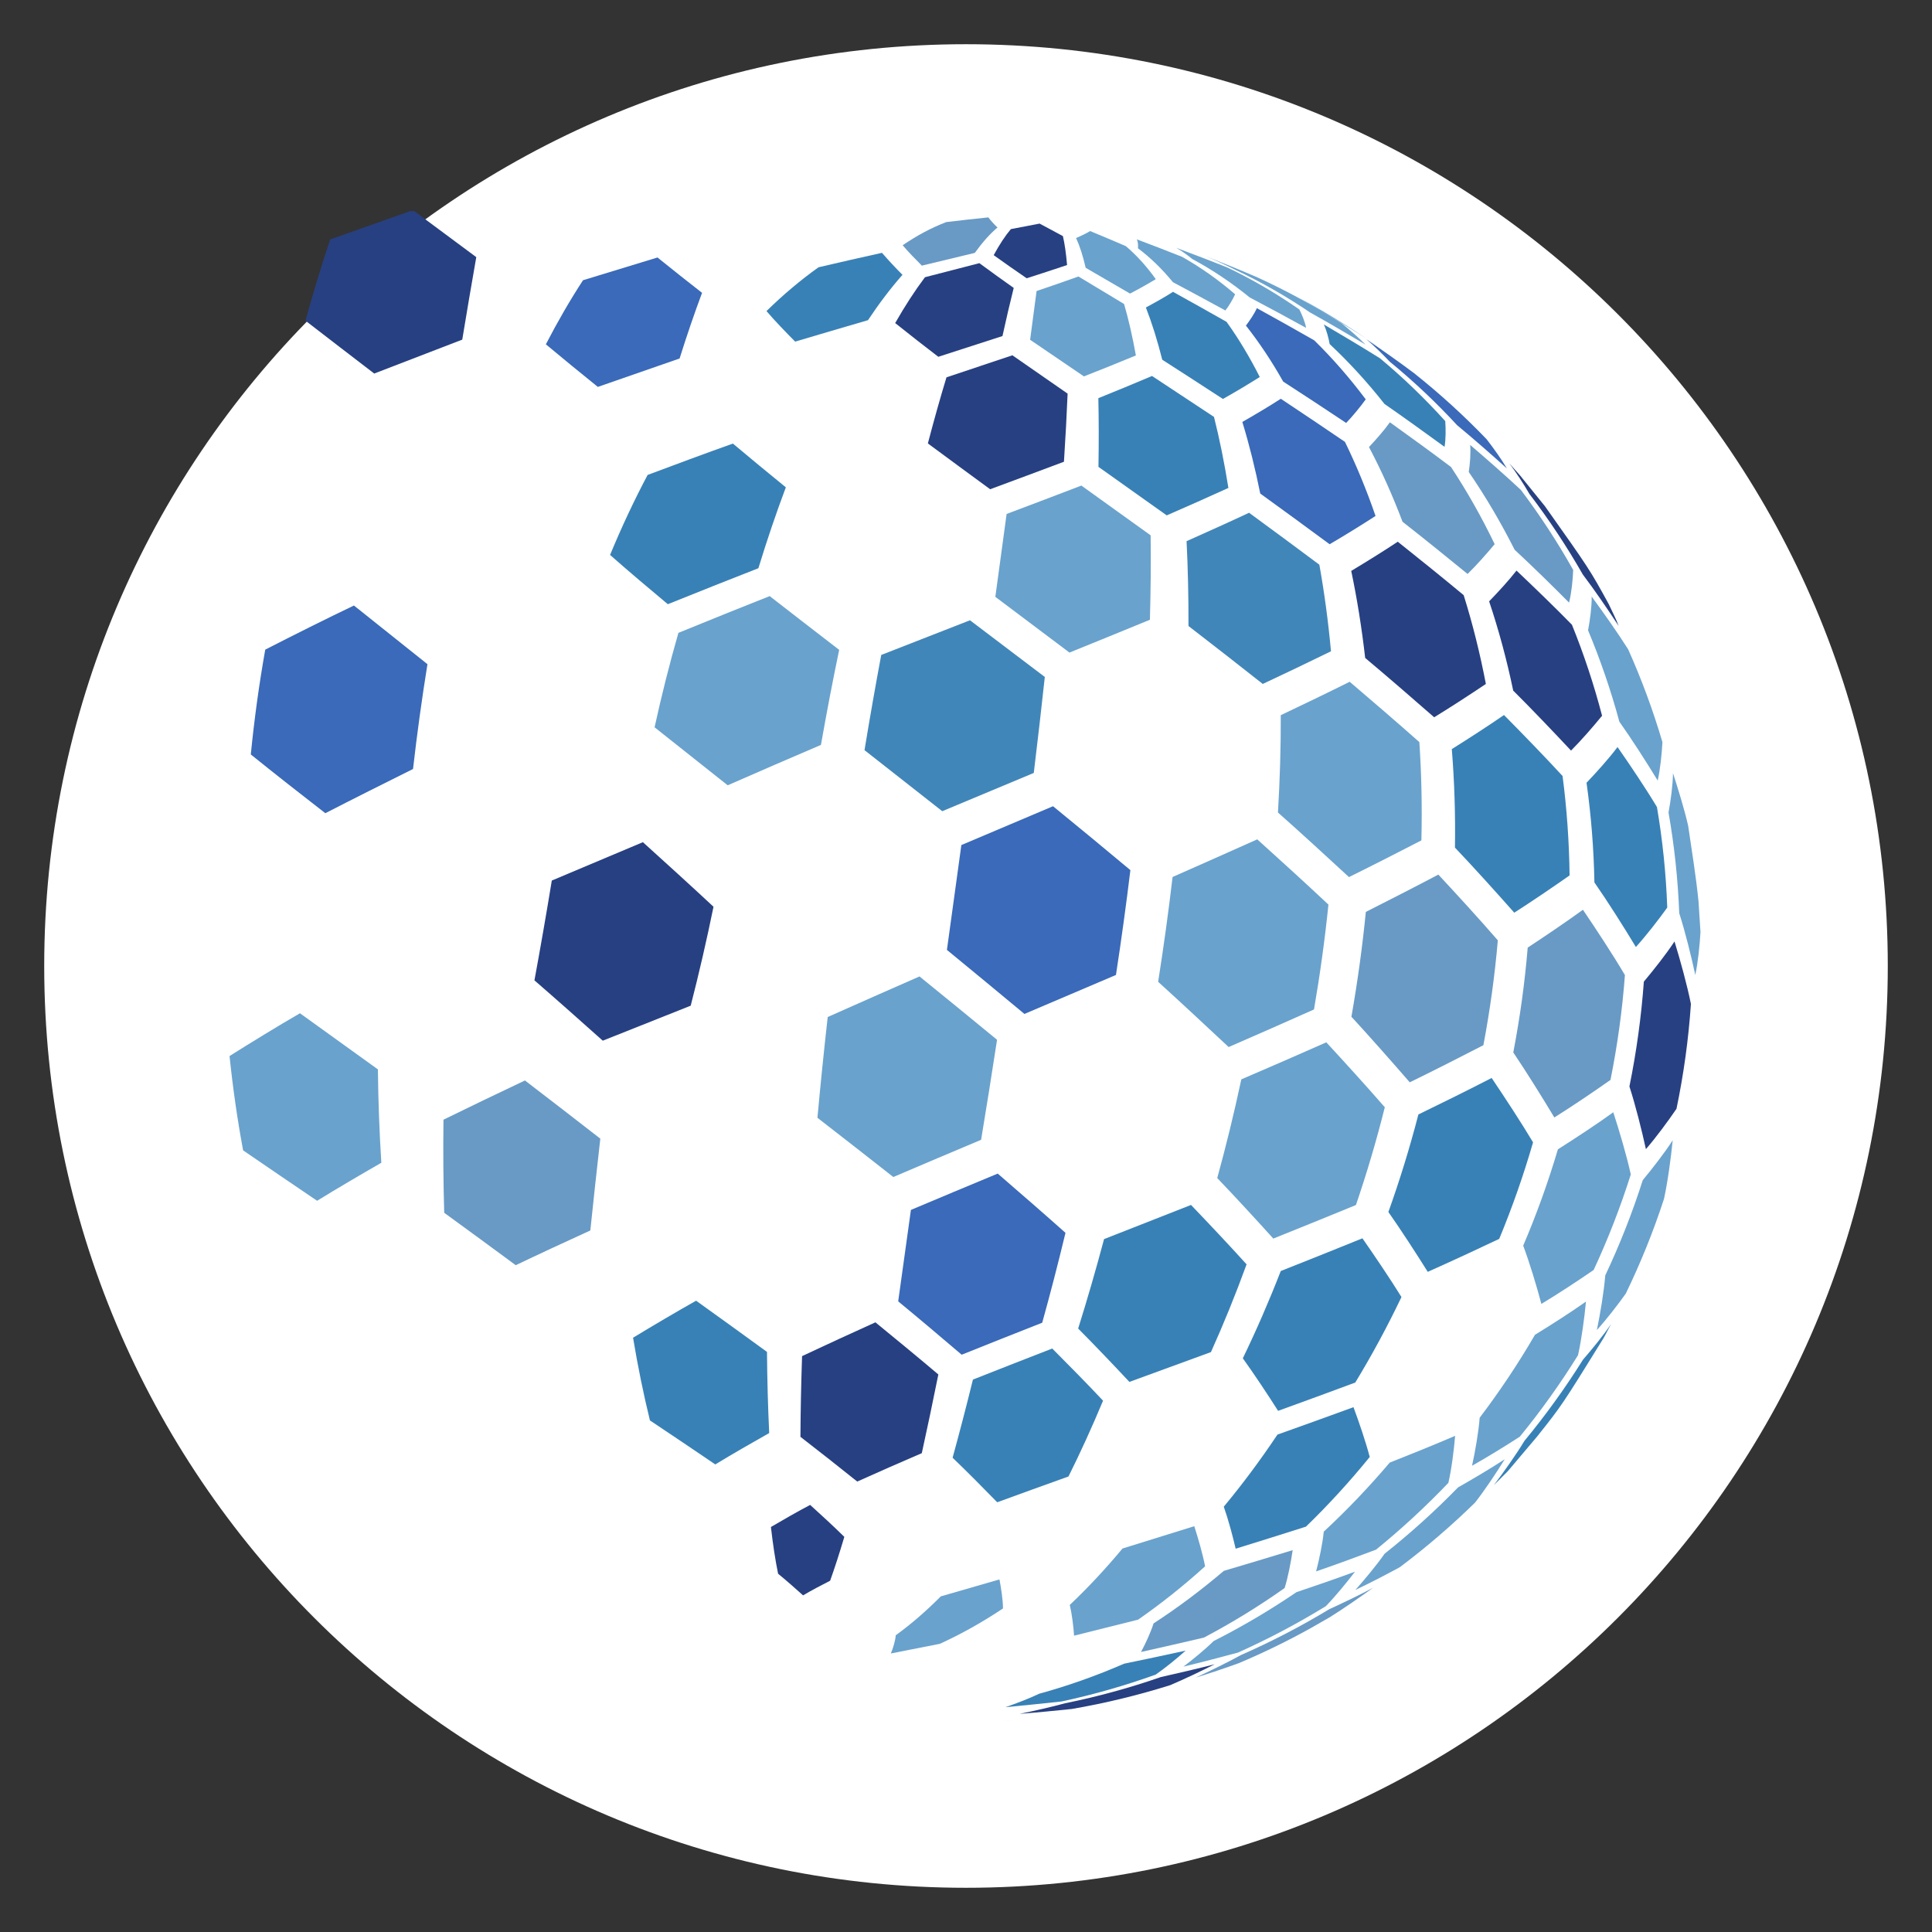
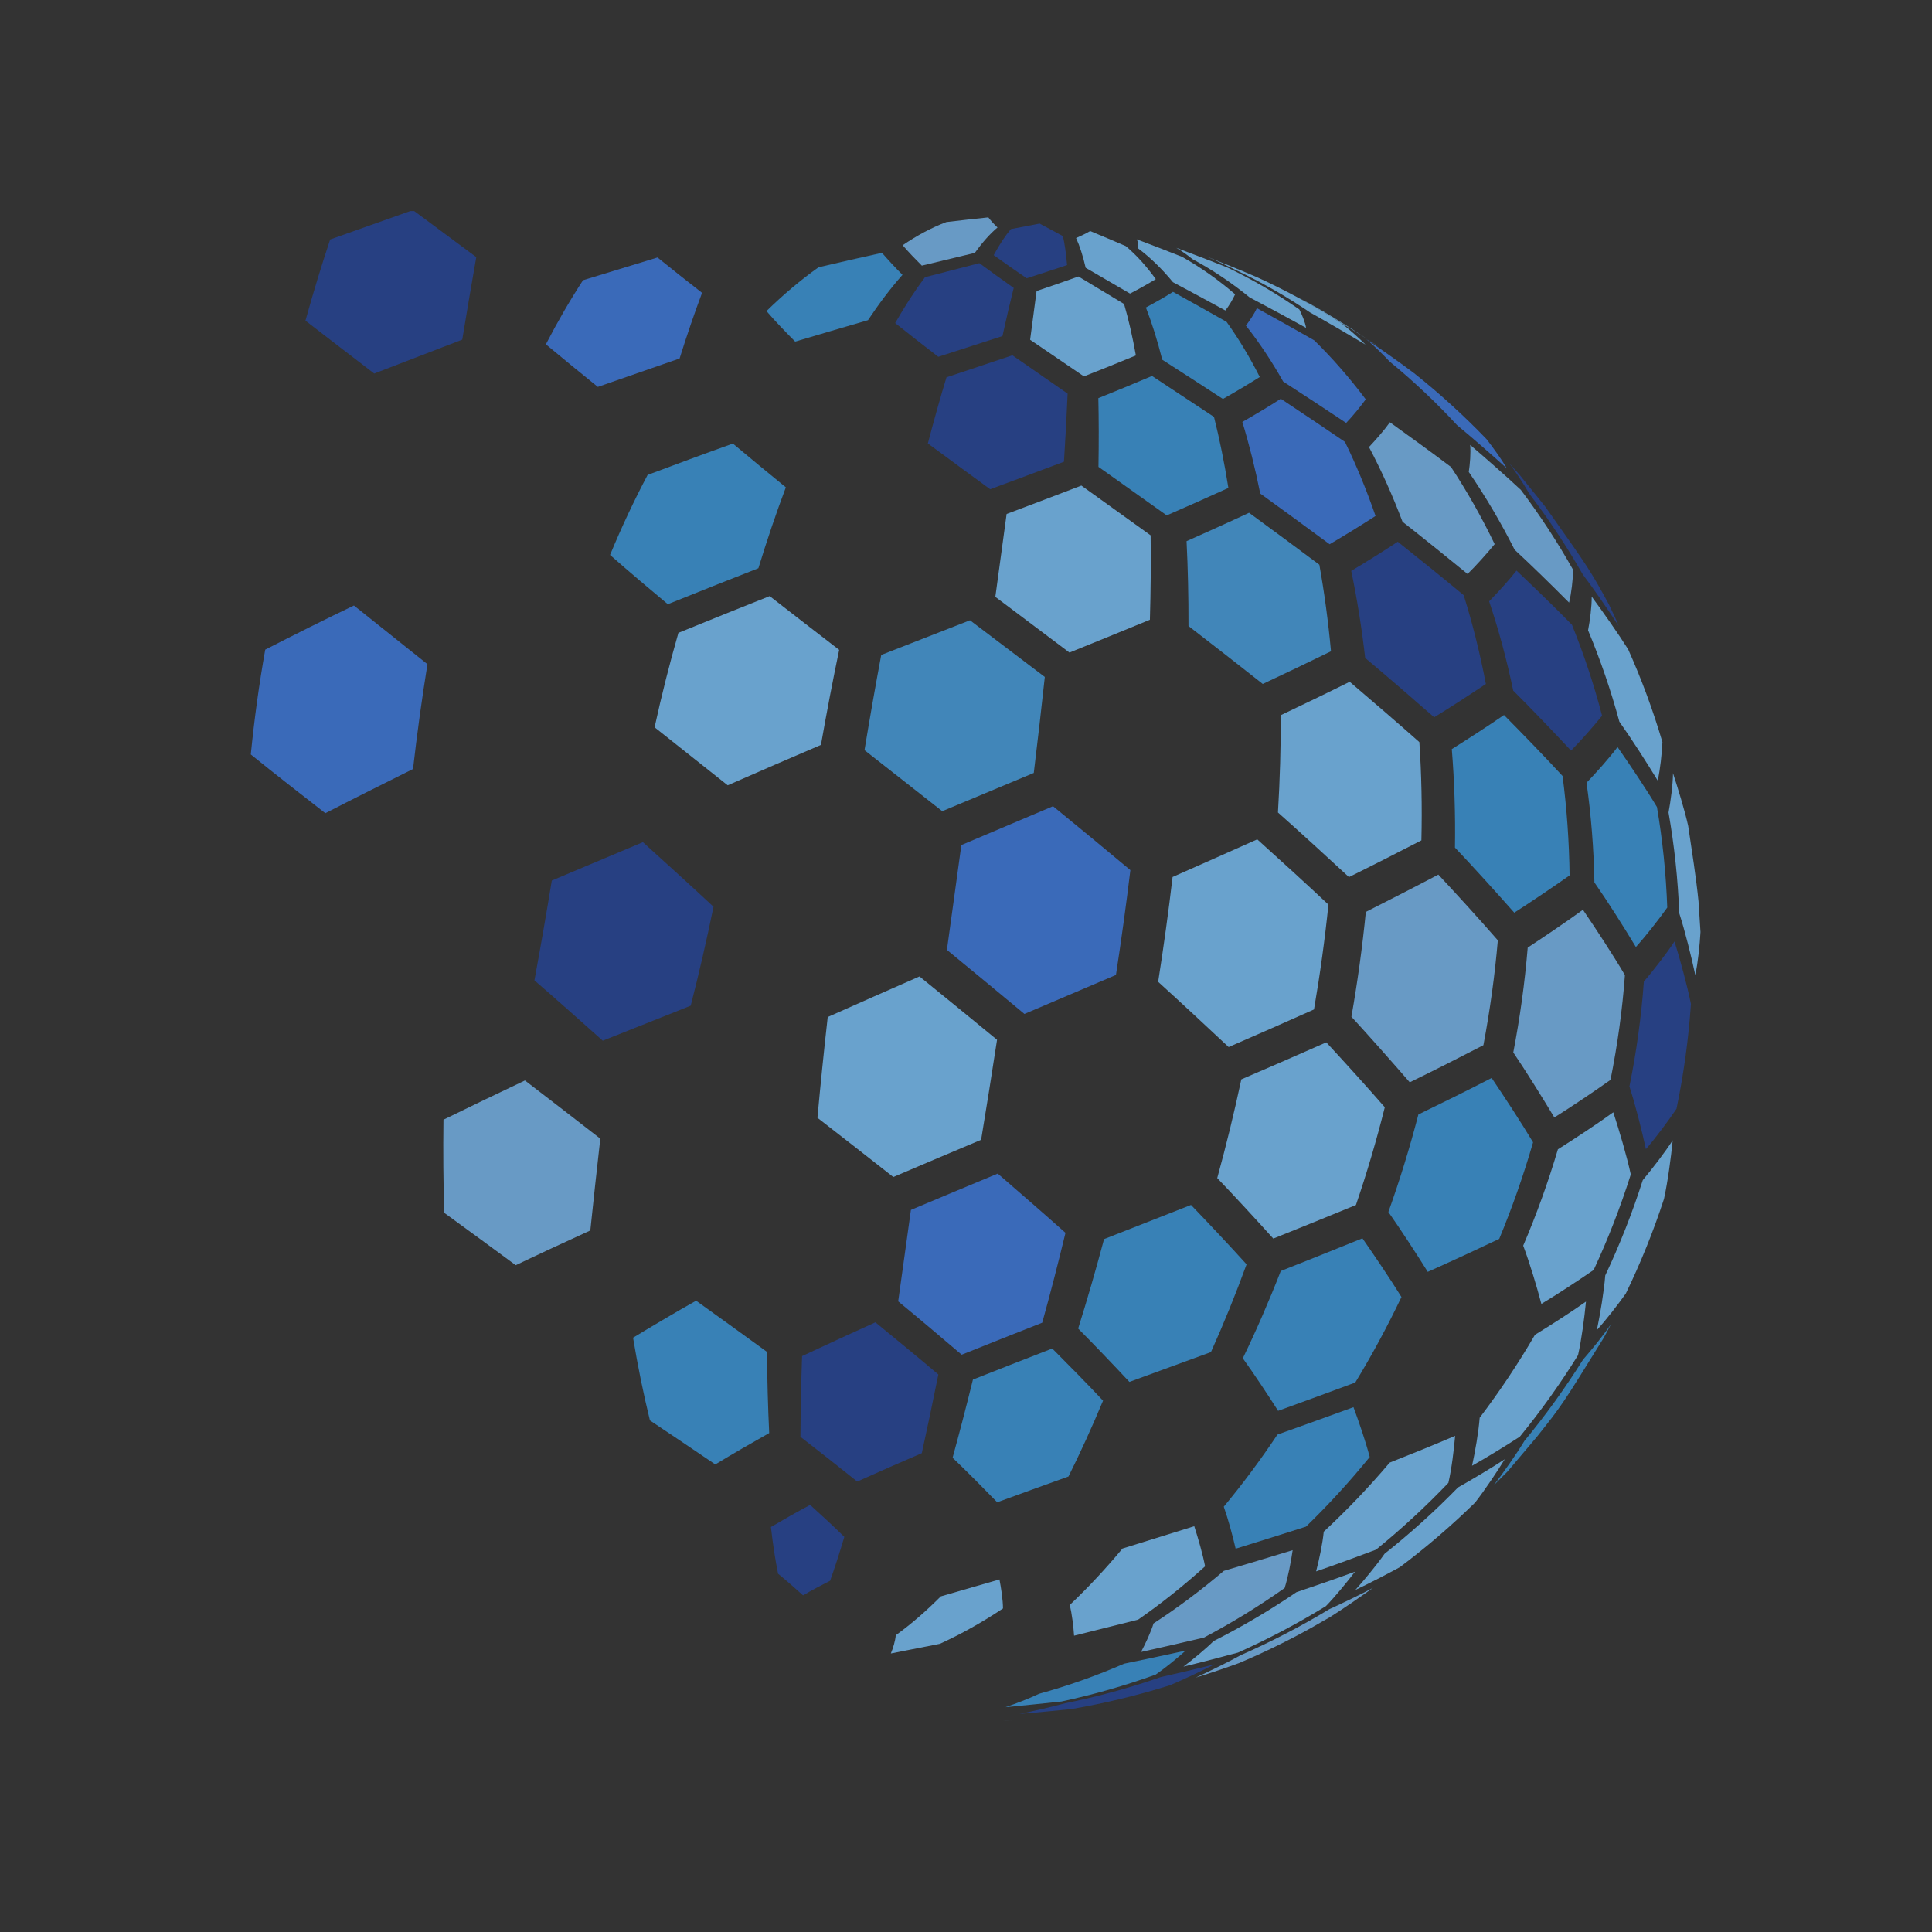
<svg xmlns="http://www.w3.org/2000/svg" width="500" zoomAndPan="magnify" viewBox="0 0 375 375" height="500" preserveAspectRatio="xMidYMid meet" version="1.0">
  <rect x="0" y="0" width="375" height="375" fill="#333333" stroke="none" />
  <defs>
    <clipPath id="7e84c76fcd">
-       <path d="M 8.582 8.582 L 366.418 8.582 L 366.418 366.418 L 8.582 366.418 Z M 8.582 8.582 " clip-rule="nonzero" />
-     </clipPath>
+       </clipPath>
    <clipPath id="4f867a8a5a">
-       <path d="M 187.5 8.582 C 88.684 8.582 8.582 88.684 8.582 187.5 C 8.582 286.316 88.684 366.418 187.5 366.418 C 286.316 366.418 366.418 286.316 366.418 187.5 C 366.418 88.684 286.316 8.582 187.5 8.582 Z M 187.5 8.582 " clip-rule="nonzero" />
-     </clipPath>
+       </clipPath>
    <clipPath id="70b75ddb40">
      <path d="M 323 150 L 330.184 150 L 330.184 190 L 323 190 Z M 323 150 " clip-rule="nonzero" />
    </clipPath>
    <clipPath id="e8561b3b93">
      <path d="M 194 333 L 197 333 L 197 334.023 L 194 334.023 Z M 194 333 " clip-rule="nonzero" />
    </clipPath>
    <clipPath id="2f21be18f8">
      <path d="M 59 40.973 L 93 40.973 L 93 73 L 59 73 Z M 59 40.973 " clip-rule="nonzero" />
    </clipPath>
    <clipPath id="5f4e128872">
      <path d="M 44.434 196 L 75 196 L 75 234 L 44.434 234 Z M 44.434 196 " clip-rule="nonzero" />
    </clipPath>
  </defs>
  <g clip-path="url(#7e84c76fcd)">
    <g clip-path="url(#4f867a8a5a)">
      <path fill="#ffffff" d="M 8.582 8.582 L 366.418 8.582 L 366.418 366.418 L 8.582 366.418 Z M 8.582 8.582 " fill-opacity="1" fill-rule="nonzero" />
    </g>
  </g>
  <path fill="#689ac5" d="M 189.211 49.086 C 186.125 49.828 182.012 50.812 178.93 51.559 C 177.777 50.406 176.254 48.852 175.211 47.602 C 178.004 45.691 180.836 44.184 183.688 43.102 C 186.133 42.812 189.391 42.441 191.836 42.195 C 192.312 42.832 193.031 43.617 193.613 44.156 C 192.16 45.379 190.691 47.031 189.211 49.086 " fill-opacity="1" fill-rule="nonzero" />
  <path fill="#274082" d="M 207.117 51.445 C 204.773 52.234 201.637 53.266 199.277 54.012 C 197.344 52.684 194.773 50.902 192.875 49.527 C 194.012 47.434 195.129 45.738 196.211 44.469 C 197.883 44.148 200.113 43.723 201.785 43.398 C 203.137 44.129 204.945 45.102 206.309 45.828 C 206.652 47.289 206.922 49.172 207.117 51.445 " fill-opacity="1" fill-rule="nonzero" />
  <path fill="#69a2cd" d="M 224.336 54.184 C 222.863 55.074 220.867 56.203 219.336 56.98 C 216.758 55.48 213.312 53.48 210.73 51.98 C 210.195 49.656 209.574 47.727 208.867 46.207 C 209.703 45.836 210.816 45.332 211.594 44.848 C 213.676 45.711 216.445 46.875 218.512 47.77 C 220.578 49.508 222.52 51.656 224.336 54.184 " fill-opacity="1" fill-rule="nonzero" />
  <path fill="#69a2cd" d="M 239.738 57.121 C 239.277 58.121 238.531 59.402 237.84 60.262 C 234.797 58.598 230.73 56.398 227.668 54.773 C 225.543 52.188 223.273 49.984 220.875 48.188 C 220.945 47.668 220.895 46.91 220.641 46.453 C 223.289 47.445 226.809 48.797 229.43 49.848 C 233.039 51.879 236.48 54.312 239.738 57.121 " fill-opacity="1" fill-rule="nonzero" />
  <path fill="#69a2cd" d="M 252.207 60.07 C 252.719 61.086 253.312 62.512 253.512 63.637 C 250.242 61.836 245.867 59.461 242.562 57.73 C 239.039 54.867 235.324 52.371 231.43 50.281 C 230.555 49.551 229.301 48.66 228.305 48.102 C 231.309 49.219 235.301 50.742 238.27 51.941 C 243.129 54.266 247.781 56.988 252.207 60.07 " fill-opacity="1" fill-rule="nonzero" />
  <path fill="#69a2cd" d="M 260.426 62.77 C 261.867 63.941 263.754 65.555 265.043 66.887 C 261.844 64.977 257.555 62.469 254.297 60.656 C 249.672 57.523 244.816 54.746 239.75 52.359 C 238.035 51.5 235.719 50.422 233.945 49.695 C 237.008 50.895 241.078 52.543 244.098 53.859 C 249.777 56.453 255.23 59.438 260.426 62.77 " fill-opacity="1" fill-rule="nonzero" />
  <path fill="#69a2cd" d="M 261.438 63.25 C 258.422 61.328 255.328 59.516 252.152 57.824 C 256.605 60.391 262.488 63.914 266.781 66.734 L 267.527 67.254 C 265.703 66.047 263.285 64.414 261.438 63.25 " fill-opacity="1" fill-rule="nonzero" />
  <path fill="#3a6ab9" d="M 131.91 69.582 C 127.145 71.23 120.793 73.434 116.039 75.098 C 112.992 72.641 108.949 69.344 105.953 66.832 C 108.262 62.371 110.676 58.211 113.164 54.391 C 117.5 53.059 123.281 51.289 127.621 49.977 C 130.199 52.059 133.652 54.812 136.27 56.84 C 134.797 60.77 133.34 65.023 131.91 69.582 " fill-opacity="1" fill-rule="nonzero" />
  <path fill="#274082" d="M 206.512 89.625 C 202.219 91.234 196.492 93.375 192.191 94.961 C 188.555 92.301 183.715 88.75 180.098 86.07 C 181.301 81.484 182.504 77.199 183.711 73.242 C 187.551 71.965 192.668 70.258 196.5 68.961 C 199.715 71.203 204 74.18 207.223 76.402 C 207.055 80.504 206.816 84.922 206.512 89.625 " fill-opacity="1" fill-rule="nonzero" />
  <path fill="#3881b6" d="M 238.43 94.707 C 234.855 96.336 230.07 98.477 226.461 100.035 C 222.492 97.207 217.195 93.434 213.211 90.617 C 213.289 85.879 213.281 81.426 213.188 77.285 C 216.32 76.02 220.496 74.309 223.605 72.977 C 227.219 75.352 232.031 78.531 235.637 80.922 C 236.719 85.223 237.652 89.828 238.43 94.707 " fill-opacity="1" fill-rule="nonzero" />
  <path fill="#3a6ab9" d="M 266.992 100.148 C 264.352 101.852 260.793 104.062 258.078 105.637 C 254.051 102.664 248.672 98.719 244.613 95.797 C 243.625 90.883 242.465 86.238 241.137 81.898 C 243.406 80.602 246.41 78.828 248.602 77.402 C 252.352 79.891 257.34 83.23 261.055 85.77 C 263.262 90.285 265.246 95.086 266.992 100.148 " fill-opacity="1" fill-rule="nonzero" />
  <path fill="#689ac5" d="M 290.113 105.617 C 288.621 107.426 286.535 109.766 284.855 111.406 C 281.098 108.332 276.059 104.262 272.23 101.273 C 270.305 96.176 268.129 91.328 265.719 86.773 C 267.012 85.398 268.688 83.508 269.777 81.965 C 273.363 84.531 278.117 87.984 281.637 90.641 C 284.754 95.363 287.586 100.371 290.113 105.617 " fill-opacity="1" fill-rule="nonzero" />
  <path fill="#689ac5" d="M 305.355 110.629 C 305.285 112.543 305.023 115.102 304.555 116.965 C 301.441 113.828 297.234 109.703 293.988 106.707 C 291.324 101.422 288.352 96.379 285.086 91.609 C 285.324 90.051 285.5 87.93 285.355 86.359 C 288.359 88.926 292.324 92.398 295.203 95.098 C 298.918 100.023 302.309 105.211 305.355 110.629 " fill-opacity="1" fill-rule="nonzero" />
  <path fill="#274082" d="M 314.18 121.496 C 312.184 118.441 309.434 114.422 307.227 111.516 C 304.117 106.066 300.656 100.848 296.871 95.887 C 295.797 94.043 294.262 91.641 292.965 89.945 L 295.039 92.281 L 299.879 98.266 C 308.414 110.316 308.578 110.547 312.289 117.316 L 312.293 117.336 C 312.859 118.582 313.719 120.207 314.18 121.496 " fill-opacity="1" fill-rule="nonzero" />
  <path fill="#69a2cd" d="M 159.344 144.586 C 153.906 146.914 146.656 150.039 141.246 152.426 C 136.98 149.059 131.309 144.555 127.055 141.168 C 128.441 134.836 129.992 128.715 131.68 122.836 C 136.98 120.672 144.066 117.809 149.395 115.703 C 153.434 118.844 158.828 123.02 162.883 126.137 C 161.645 132.066 160.465 138.227 159.344 144.586 " fill-opacity="1" fill-rule="nonzero" />
  <path fill="#4186b9" d="M 200.656 150.027 C 195.324 152.246 188.215 155.215 182.891 157.453 C 178.371 153.891 172.336 149.148 167.801 145.605 C 168.848 139.238 169.934 133.07 171.047 127.125 C 176.215 125.102 183.102 122.406 188.273 120.395 C 192.637 123.688 198.449 128.086 202.797 131.398 C 202.148 137.402 201.434 143.621 200.656 150.027 " fill-opacity="1" fill-rule="nonzero" />
  <path fill="#69a2cd" d="M 275.891 163.117 C 271.691 165.289 266.074 168.152 261.832 170.242 C 257.734 166.445 252.234 161.414 248.051 157.707 C 248.438 151.238 248.617 144.93 248.598 138.816 C 252.625 136.906 257.984 134.324 261.973 132.332 C 266.062 135.809 271.484 140.48 275.496 144.043 C 275.91 150.234 276.047 156.605 275.891 163.117 " fill-opacity="1" fill-rule="nonzero" />
  <path fill="#3881b6" d="M 304.656 169.918 C 301.477 172.152 297.191 175.062 293.918 177.152 C 290.523 173.309 285.941 168.234 282.406 164.52 C 282.508 157.996 282.297 151.609 281.793 145.402 C 284.867 143.473 288.941 140.852 291.922 138.785 C 295.387 142.281 299.961 146.996 303.293 150.621 C 304.113 156.906 304.574 163.352 304.656 169.918 " fill-opacity="1" fill-rule="nonzero" />
  <path fill="#3881b6" d="M 323.613 176.156 C 321.906 178.543 319.496 181.641 317.523 183.812 C 315.215 179.984 312.031 174.945 309.473 171.277 C 309.352 164.699 308.832 158.238 307.945 151.93 C 309.848 149.938 312.312 147.207 313.961 145 C 316.355 148.43 319.465 153.059 321.613 156.645 C 322.699 163.02 323.375 169.531 323.613 176.156 " fill-opacity="1" fill-rule="nonzero" />
  <g clip-path="url(#70b75ddb40)">
    <path fill="#69a2cd" d="M 330.062 180.902 C 329.922 183.418 329.582 186.781 329.055 189.246 C 328.273 185.613 327.082 180.793 325.941 177.258 C 325.684 170.625 324.984 164.098 323.859 157.711 C 324.281 155.441 324.699 152.379 324.727 150.074 C 325.707 153.098 326.965 157.152 327.664 160.254 L 327.676 160.316 C 328.324 164.703 329.254 170.551 329.68 174.965 L 330.062 180.902 " fill-opacity="1" fill-rule="nonzero" />
  </g>
  <path fill="#69a2cd" d="M 190.434 221.234 C 185.316 223.387 178.492 226.27 173.391 228.457 C 168.98 224.996 163.098 220.387 158.664 216.961 C 159.25 210.566 159.914 204.035 160.66 197.402 C 165.996 195.023 173.125 191.871 178.477 189.527 C 183.004 193.199 189.027 198.113 193.527 201.82 C 192.516 208.422 191.484 214.902 190.434 221.234 " fill-opacity="1" fill-rule="nonzero" />
  <path fill="#274082" d="M 134.066 195.203 C 128.949 197.242 122.121 199.965 116.996 201.996 C 113.043 198.457 107.746 193.762 103.734 190.285 C 104.898 183.973 106.023 177.504 107.105 170.914 C 112.414 168.684 119.488 165.711 124.785 163.465 C 128.922 167.199 134.418 172.199 138.492 176 C 137.152 182.547 135.672 188.957 134.066 195.203 " fill-opacity="1" fill-rule="nonzero" />
  <path fill="#69a2cd" d="M 263.184 233.895 C 258.379 235.867 251.969 238.48 247.148 240.406 C 243.93 236.84 239.594 232.125 236.266 228.66 C 237.98 222.434 239.543 216.039 240.941 209.504 C 245.902 207.375 252.504 204.508 257.434 202.316 C 260.891 206.055 265.453 211.074 268.789 214.918 C 267.164 221.406 265.289 227.742 263.184 233.895 " fill-opacity="1" fill-rule="nonzero" />
  <path fill="#3881b6" d="M 290.996 240.469 C 286.855 242.43 281.312 245.004 277.125 246.863 C 274.914 243.328 271.883 238.66 269.484 235.246 C 271.68 229.117 273.629 222.797 275.309 216.316 C 279.598 214.238 285.297 211.422 289.527 209.23 C 292.02 212.926 295.277 217.898 297.566 221.723 C 295.707 228.16 293.504 234.418 290.996 240.469 " fill-opacity="1" fill-rule="nonzero" />
  <path fill="#69a2cd" d="M 309.328 246.5 C 306.34 248.555 302.293 251.223 299.18 253.086 C 298.27 249.652 296.902 245.105 295.652 241.781 C 298.23 235.746 300.484 229.504 302.387 223.082 C 305.664 221.008 310 218.172 313.137 215.891 C 314.301 219.469 315.734 224.285 316.535 227.961 C 314.516 234.344 312.105 240.531 309.328 246.5 " fill-opacity="1" fill-rule="nonzero" />
  <path fill="#69a2cd" d="M 315.562 251.09 C 313.988 253.293 311.773 256.156 309.953 258.16 C 310.605 255.012 311.32 250.77 311.578 247.562 C 314.387 241.613 316.828 235.434 318.863 229.059 C 320.715 226.828 323.102 223.766 324.672 221.324 C 324.324 224.758 323.719 229.332 322.98 232.707 C 320.91 239.051 318.426 245.188 315.562 251.09 " fill-opacity="1" fill-rule="nonzero" />
  <path fill="#3881b6" d="M 149.301 278.156 C 146.137 279.938 141.938 282.348 138.84 284.246 C 135.043 281.668 129.973 278.246 126.152 275.703 C 124.898 270.59 123.801 265.227 122.875 259.648 C 126.516 257.441 131.402 254.551 135.113 252.465 C 139.25 255.43 144.758 259.398 148.871 262.402 C 148.918 267.891 149.062 273.152 149.301 278.156 " fill-opacity="1" fill-rule="nonzero" />
  <path fill="#274082" d="M 178.922 282.059 C 175.148 283.68 170.133 285.871 166.391 287.57 C 163.105 284.938 158.699 281.453 155.363 278.887 C 155.391 273.918 155.496 268.684 155.68 263.223 C 159.934 261.227 165.625 258.59 169.918 256.664 C 173.605 259.672 178.504 263.707 182.133 266.785 C 181.059 272.121 179.984 277.223 178.922 282.059 " fill-opacity="1" fill-rule="nonzero" />
  <path fill="#3881b6" d="M 207.391 286.586 C 203.238 288.074 197.699 290.07 193.559 291.59 C 191 288.957 187.551 285.48 184.898 282.945 C 186.219 278.148 187.539 273.082 188.844 267.777 C 193.457 265.953 199.613 263.535 204.238 261.746 C 207.238 264.746 211.203 268.777 214.102 271.871 C 211.945 277.035 209.703 281.953 207.391 286.586 " fill-opacity="1" fill-rule="nonzero" />
  <path fill="#3881b6" d="M 253.488 296.32 C 249.398 297.625 243.941 299.34 239.84 300.602 C 239.27 298.121 238.383 294.844 237.535 292.449 C 241.172 288.07 244.652 283.395 247.953 278.453 C 252.387 276.875 258.293 274.754 262.711 273.133 C 263.77 275.992 265.094 279.848 265.863 282.801 C 261.961 287.598 257.824 292.113 253.488 296.32 " fill-opacity="1" fill-rule="nonzero" />
  <path fill="#69a2cd" d="M 267.082 300.789 C 263.609 302.105 258.965 303.805 255.453 305.008 C 256.055 302.73 256.711 299.637 256.941 297.293 C 261.43 293.129 265.707 288.652 269.742 283.891 C 273.57 282.383 278.66 280.324 282.438 278.695 C 282.207 281.453 281.754 285.129 281.129 287.82 C 276.711 292.449 272.016 296.781 267.082 300.789 " fill-opacity="1" fill-rule="nonzero" />
  <path fill="#69a2cd" d="M 271.703 304.191 C 269.148 305.582 265.711 307.367 263.082 308.602 C 264.883 306.578 267.199 303.801 268.75 301.578 C 273.758 297.605 278.52 293.305 283.004 288.707 C 285.766 287.137 289.422 284.98 292.074 283.234 C 290.465 285.832 288.199 289.23 286.32 291.641 C 281.723 296.141 276.84 300.336 271.703 304.191 " fill-opacity="1" fill-rule="nonzero" />
  <path fill="#274082" d="M 161.125 306.82 C 159.527 307.633 157.41 308.738 155.875 309.66 C 154.453 308.367 152.52 306.68 151.027 305.461 C 150.484 302.812 150.02 299.777 149.637 296.387 C 151.895 295.055 154.93 293.324 157.25 292.102 C 159.273 293.926 161.945 296.387 163.883 298.305 C 162.93 301.512 162.008 304.363 161.125 306.82 " fill-opacity="1" fill-rule="nonzero" />
  <path fill="#69a2cd" d="M 182.426 319.062 C 179.57 319.625 175.762 320.371 172.91 320.938 C 173.34 319.926 173.777 318.496 173.867 317.402 C 176.812 315.273 179.73 312.75 182.609 309.855 C 186.02 308.859 190.574 307.543 193.992 306.566 C 194.32 308.238 194.664 310.5 194.68 312.199 C 190.668 314.875 186.574 317.172 182.426 319.062 " fill-opacity="1" fill-rule="nonzero" />
  <path fill="#3881b6" d="M 206.035 330.258 C 202.773 330.609 198.426 331.062 195.156 331.363 C 197.152 330.672 199.789 329.676 201.688 328.758 C 207.297 327.219 212.805 325.262 218.184 322.922 C 221.773 322.184 226.559 321.176 230.137 320.383 C 228.473 321.875 226.16 323.77 224.316 325.039 C 218.363 327.18 212.258 328.93 206.035 330.258 " fill-opacity="1" fill-rule="nonzero" />
  <path fill="#274082" d="M 208.016 331.715 C 204.988 332.031 200.949 332.426 197.914 332.66 C 200.578 332.113 204.125 331.316 206.75 330.598 C 213.074 329.316 219.277 327.613 225.324 325.516 C 228.469 324.809 232.648 323.836 235.77 323.035 C 233.211 324.332 229.758 325.984 227.109 327.098 C 220.895 329.047 214.52 330.598 208.016 331.715 " fill-opacity="1" fill-rule="nonzero" />
  <g clip-path="url(#e8561b3b93)">
    <path fill="#69a2cd" d="M 194.73 334.043 L 196.484 333.891 L 195.258 333.992 L 194.73 334.043 " fill-opacity="1" fill-rule="nonzero" />
  </g>
  <path fill="#3881b6" d="M 168.473 62.148 C 164.23 63.387 158.574 65.043 154.34 66.305 C 152.617 64.578 150.355 62.238 148.773 60.379 C 152.047 57.18 155.418 54.336 158.875 51.879 C 162.566 51.016 167.488 49.887 171.188 49.074 C 172.336 50.395 173.922 52.113 175.172 53.344 C 172.906 55.906 170.668 58.852 168.473 62.148 " fill-opacity="1" fill-rule="nonzero" />
  <path fill="#274082" d="M 194.578 65.227 C 190.844 66.441 185.863 68.055 182.125 69.254 C 179.594 67.312 176.234 64.703 173.754 62.707 C 175.652 59.379 177.586 56.402 179.535 53.809 C 182.703 52.988 186.926 51.898 190.094 51.078 C 192.078 52.543 194.742 54.469 196.762 55.887 C 196.07 58.637 195.34 61.758 194.578 65.227 " fill-opacity="1" fill-rule="nonzero" />
  <path fill="#69a2cd" d="M 220.473 68.992 C 217.457 70.238 213.43 71.875 210.391 73.059 C 207.254 70.934 203.074 68.09 199.945 65.949 C 200.414 62.441 200.832 59.277 201.199 56.488 C 203.645 55.66 206.898 54.547 209.324 53.668 C 211.98 55.27 215.523 57.406 218.18 59.004 C 219.051 61.98 219.816 65.32 220.473 68.992 " fill-opacity="1" fill-rule="nonzero" />
  <path fill="#3881b6" d="M 244.523 73.18 C 242.406 74.508 239.551 76.227 237.367 77.438 C 233.844 75.141 229.137 72.094 225.594 69.824 C 224.656 66.105 223.598 62.715 222.418 59.688 C 224.023 58.82 226.148 57.637 227.68 56.645 C 230.805 58.379 234.965 60.699 238.074 62.469 C 240.395 65.695 242.547 69.277 244.523 73.18 " fill-opacity="1" fill-rule="nonzero" />
  <path fill="#3a6ab9" d="M 265.09 77.516 C 264.039 78.961 262.531 80.809 261.289 82.094 C 257.637 79.66 252.754 76.438 249.066 74.062 C 246.84 70.113 244.426 66.48 241.832 63.199 C 242.555 62.242 243.477 60.91 243.953 59.812 C 247.309 61.66 251.77 64.148 255.086 66.055 C 258.648 69.547 261.988 73.375 265.09 77.516 " fill-opacity="1" fill-rule="nonzero" />
-   <path fill="#3881b6" d="M 280.523 81.734 C 280.633 83.234 280.637 85.258 280.387 86.734 C 276.914 84.199 272.258 80.848 268.723 78.402 C 265.422 74.211 261.871 70.328 258.09 66.785 C 257.883 65.609 257.465 64.051 256.949 62.973 C 260.242 64.902 264.617 67.516 267.852 69.543 C 272.348 73.289 276.578 77.363 280.523 81.734 " fill-opacity="1" fill-rule="nonzero" />
  <path fill="#3a6ab9" d="M 288.539 85.242 C 289.809 86.879 291.438 89.129 292.48 90.918 C 289.633 88.348 285.785 84.973 282.824 82.531 C 278.75 78.117 274.387 73.996 269.754 70.203 C 268.449 68.82 266.633 67.043 265.176 65.82 C 268.008 67.754 271.746 70.383 274.484 72.445 C 279.457 76.402 284.152 80.68 288.539 85.242 " fill-opacity="1" fill-rule="nonzero" />
  <path fill="#3881b6" d="M 147.203 110.293 C 141.918 112.363 134.879 115.145 129.621 117.273 C 126.223 114.445 121.723 110.637 118.414 107.711 C 120.672 102.258 123.109 97.074 125.703 92.184 C 130.656 90.32 137.27 87.871 142.254 86.098 C 145.316 88.668 149.422 92.07 152.531 94.59 C 150.668 99.547 148.887 104.789 147.203 110.293 " fill-opacity="1" fill-rule="nonzero" />
  <g clip-path="url(#2f21be18f8)">
    <path fill="#274082" d="M 89.723 65.922 C 84.594 67.891 77.758 70.52 72.637 72.504 C 68.625 69.434 63.281 65.332 59.289 62.242 C 60.816 56.727 62.422 51.465 64.086 46.484 C 68.906 44.77 75.332 42.488 80.152 40.785 C 83.836 43.531 88.75 47.184 92.445 49.91 C 91.551 54.984 90.645 60.332 89.723 65.922 " fill-opacity="1" fill-rule="nonzero" />
  </g>
  <path fill="#69a2cd" d="M 223.195 120.293 C 218.516 122.215 212.27 124.77 207.582 126.664 C 203.27 123.414 197.52 119.082 193.195 115.848 C 193.961 110.234 194.691 104.863 195.383 99.762 C 199.738 98.121 205.543 95.922 209.891 94.25 C 213.93 97.141 219.309 101 223.336 103.906 C 223.406 109.121 223.359 114.594 223.195 120.293 " fill-opacity="1" fill-rule="nonzero" />
  <path fill="#4186b9" d="M 258.344 126.414 C 254.387 128.348 249.094 130.891 245.102 132.754 C 240.793 129.355 235.031 124.848 230.684 121.508 C 230.699 115.785 230.574 110.281 230.312 105.039 C 233.965 103.414 238.824 101.227 242.441 99.527 C 246.551 102.531 252.016 106.559 256.086 109.609 C 257.051 114.977 257.809 120.59 258.344 126.414 " fill-opacity="1" fill-rule="nonzero" />
  <path fill="#274082" d="M 288.406 132.754 C 285.434 134.754 281.43 137.359 278.371 139.223 C 274.387 135.734 269.043 131.109 264.98 127.707 C 264.312 121.855 263.406 116.215 262.273 110.812 C 265.016 109.164 268.648 106.922 271.305 105.145 C 275.172 108.223 280.301 112.355 284.098 115.52 C 285.828 121.047 287.27 126.809 288.406 132.754 " fill-opacity="1" fill-rule="nonzero" />
  <path fill="#274082" d="M 310.961 138.922 C 309.246 141.031 306.859 143.77 304.934 145.688 C 301.621 142.145 297.152 137.465 293.711 134.043 C 292.469 128.066 290.902 122.281 289.039 116.719 C 290.707 115 292.883 112.645 294.352 110.75 C 297.633 113.852 301.961 118.027 305.113 121.262 C 307.414 126.949 309.375 132.848 310.961 138.922 " fill-opacity="1" fill-rule="nonzero" />
  <path fill="#69a2cd" d="M 322.676 144.043 C 322.562 146.297 322.258 149.305 321.758 151.504 C 319.629 148.012 316.688 143.414 314.32 140.082 C 312.668 133.988 310.633 128.062 308.242 122.344 C 308.613 120.402 308.969 117.773 308.945 115.797 C 311.16 118.809 314.035 122.879 316.027 126.039 C 318.629 131.855 320.855 137.867 322.676 144.043 " fill-opacity="1" fill-rule="nonzero" />
  <path fill="#3a6ab9" d="M 80.168 149.266 C 75.047 151.809 68.23 155.223 63.148 157.844 C 58.781 154.461 52.977 149.914 48.68 146.441 C 49.016 143.047 49.418 139.637 49.887 136.219 C 50.359 132.797 50.891 129.422 51.484 126.094 C 56.613 123.461 63.492 120.012 68.699 117.531 C 72.977 120.953 78.684 125.508 82.969 128.918 C 82.43 132.25 81.926 135.629 81.453 139.051 C 80.98 142.473 80.555 145.875 80.168 149.266 " fill-opacity="1" fill-rule="nonzero" />
  <path fill="#3a6ab9" d="M 216.605 189.238 C 211.277 191.516 204.172 194.539 198.84 196.805 C 194.34 193.062 188.324 188.086 183.797 184.375 C 184.262 180.996 184.73 177.594 185.203 174.176 C 185.672 170.754 186.137 167.371 186.598 164.027 C 191.934 161.762 199.051 158.738 204.391 156.488 C 208.918 160.184 214.93 165.137 219.406 168.891 C 219 172.242 218.562 175.629 218.09 179.051 C 217.621 182.469 217.125 185.867 216.605 189.238 " fill-opacity="1" fill-rule="nonzero" />
  <path fill="#69a2cd" d="M 255.047 195.934 C 250.086 198.148 243.465 201.078 238.48 203.23 C 234.402 199.406 228.938 194.328 224.797 190.57 C 225.328 187.199 225.828 183.801 226.301 180.383 C 226.773 176.961 227.203 173.57 227.598 170.223 C 232.535 168.043 239.109 165.129 244.031 162.918 C 248.211 166.68 253.754 171.73 257.848 175.586 C 257.504 178.945 257.098 182.336 256.625 185.758 C 256.156 189.176 255.629 192.57 255.047 195.934 " fill-opacity="1" fill-rule="nonzero" />
  <path fill="#689ac5" d="M 287.926 202.871 C 283.66 205.078 277.949 207.977 273.633 210.074 C 270.285 206.215 265.773 201.105 262.309 197.348 C 262.902 193.984 263.434 190.594 263.906 187.176 C 264.375 183.754 264.777 180.359 265.109 177 C 269.348 174.859 274.984 171.98 279.18 169.758 C 282.703 173.535 287.348 178.617 290.727 182.52 C 290.438 185.891 290.055 189.289 289.586 192.711 C 289.113 196.129 288.559 199.52 287.926 202.871 " fill-opacity="1" fill-rule="nonzero" />
  <path fill="#689ac5" d="M 312.594 209.609 C 309.379 211.875 305.031 214.82 301.695 216.898 C 299.391 213.062 296.234 207.988 293.727 204.277 C 294.371 200.93 294.93 197.543 295.402 194.125 C 295.871 190.703 296.246 187.305 296.527 183.93 C 299.785 181.789 304.09 178.879 307.246 176.586 C 309.789 180.324 313.098 185.367 315.395 189.262 C 315.145 192.645 314.785 196.051 314.312 199.473 C 313.84 202.891 313.266 206.27 312.594 209.609 " fill-opacity="1" fill-rule="nonzero" />
  <path fill="#274082" d="M 325.406 215.215 C 323.746 217.652 321.406 220.82 319.469 223.047 C 318.664 219.359 317.434 214.473 316.27 210.883 C 316.949 207.547 317.527 204.164 317.996 200.746 C 318.469 197.324 318.824 193.918 319.07 190.535 C 320.965 188.281 323.406 185.195 325.02 182.734 C 326.125 186.332 327.469 191.176 328.207 194.867 C 327.977 198.258 327.625 201.668 327.156 205.09 C 326.684 208.508 326.098 211.887 325.406 215.215 " fill-opacity="1" fill-rule="nonzero" />
  <g clip-path="url(#5f4e128872)">
-     <path fill="#69a2cd" d="M 74.016 225.691 C 70.246 227.855 65.25 230.785 61.551 233.07 C 57.234 230.148 51.488 226.238 47.188 223.285 C 46.082 217.355 45.203 211.242 44.555 204.977 C 48.613 202.418 54.066 199.074 58.223 196.676 C 62.762 199.938 68.812 204.293 73.348 207.566 C 73.418 213.773 73.645 219.828 74.016 225.691 " fill-opacity="1" fill-rule="nonzero" />
-   </g>
+     </g>
  <path fill="#689ac5" d="M 114.582 238.832 C 110.227 240.82 104.426 243.504 100.105 245.574 C 95.949 242.508 90.402 238.434 86.223 235.402 C 86.047 229.559 86 223.523 86.078 217.332 C 90.809 215.016 97.129 211.961 101.891 209.719 C 106.293 213.09 112.145 217.602 116.52 221.012 C 115.824 227.129 115.18 233.082 114.582 238.832 " fill-opacity="1" fill-rule="nonzero" />
  <path fill="#3a6ab9" d="M 202.293 256.738 C 197.598 258.586 191.34 261.062 186.66 262.949 C 182.988 259.812 178.066 255.66 174.34 252.594 C 175.137 246.871 175.961 240.945 176.809 234.844 C 181.859 232.719 188.594 229.891 193.656 227.793 C 197.625 231.215 202.902 235.805 206.809 239.293 C 205.363 245.305 203.855 251.129 202.293 256.738 " fill-opacity="1" fill-rule="nonzero" />
  <path fill="#3881b6" d="M 235.043 262.441 C 230.297 264.18 223.965 266.496 219.215 268.227 C 216.273 265.078 212.312 260.922 209.27 257.871 C 211.02 252.293 212.703 246.496 214.297 240.508 C 219.363 238.523 226.113 235.875 231.176 233.879 C 234.457 237.301 238.789 241.891 241.961 245.41 C 239.812 251.301 237.5 256.988 235.043 262.441 " fill-opacity="1" fill-rule="nonzero" />
  <path fill="#3881b6" d="M 263.055 268.352 C 258.57 270.016 252.582 272.223 248.078 273.844 C 246.102 270.734 243.383 266.637 241.23 263.645 C 243.855 258.223 246.316 252.566 248.598 246.703 C 253.363 244.82 259.703 242.289 264.445 240.355 C 266.793 243.723 269.863 248.262 272.023 251.754 C 269.273 257.516 266.277 263.059 263.055 268.352 " fill-opacity="1" fill-rule="nonzero" />
  <path fill="#69a2cd" d="M 294.988 278.867 C 292.254 280.633 288.559 282.91 285.723 284.5 C 286.332 281.734 286.988 278 287.203 275.18 C 291.082 270.074 294.672 264.699 297.938 259.082 C 300.957 257.23 304.945 254.688 307.836 252.637 C 307.535 255.777 306.984 259.961 306.293 263.043 C 302.859 268.582 299.078 273.867 294.988 278.867 " fill-opacity="1" fill-rule="nonzero" />
  <path fill="#3881b6" d="M 289.949 288.277 C 291.84 285.773 294.27 282.363 295.887 279.68 C 300 274.695 303.805 269.43 307.258 263.91 C 308.992 261.918 311.23 259.18 312.707 256.988 L 311.52 259.234 L 311.188 259.824 C 303.16 272.785 303.16 272.785 298.355 278.828 L 292.645 285.582 L 289.949 288.277 " fill-opacity="1" fill-rule="nonzero" />
  <path fill="#69a2cd" d="M 220.902 314.375 C 217.176 315.309 212.207 316.559 208.477 317.484 C 208.359 315.68 208.062 313.273 207.645 311.516 C 211.148 308.203 214.562 304.547 217.879 300.566 C 222.059 299.27 227.629 297.539 231.805 296.234 C 232.551 298.539 233.453 301.648 233.906 304.023 C 229.715 307.812 225.371 311.273 220.902 314.375 " fill-opacity="1" fill-rule="nonzero" />
  <path fill="#689ac5" d="M 233.672 317.859 C 230.016 318.715 225.137 319.836 221.473 320.648 C 222.332 319.047 223.363 316.836 223.906 315.102 C 228.594 312.055 233.148 308.645 237.539 304.906 C 241.555 303.715 246.902 302.113 250.906 300.883 C 250.582 303.117 250.02 306.09 249.344 308.238 C 244.305 311.797 239.07 315.016 233.672 317.859 " fill-opacity="1" fill-rule="nonzero" />
  <path fill="#69a2cd" d="M 240.301 320.762 C 237.133 321.621 232.898 322.727 229.703 323.492 C 231.539 322.094 233.934 320.145 235.57 318.523 C 241.109 315.723 246.477 312.551 251.641 309.039 C 255.066 307.891 259.617 306.32 263.004 305.062 C 261.41 307.148 259.184 309.863 257.355 311.75 C 251.879 315.113 246.184 318.125 240.301 320.762 " fill-opacity="1" fill-rule="nonzero" />
  <path fill="#689ac5" d="M 240.457 322.816 C 237.965 323.715 234.625 324.859 232.09 325.621 C 234.75 324.387 238.277 322.676 240.848 321.254 C 246.77 318.652 252.504 315.676 258.02 312.34 C 260.594 311.164 264.008 309.531 266.504 308.195 C 264.051 309.957 260.742 312.262 258.18 313.859 L 254.371 316.043 C 249.867 318.543 245.223 320.805 240.457 322.816 " fill-opacity="1" fill-rule="nonzero" />
</svg>